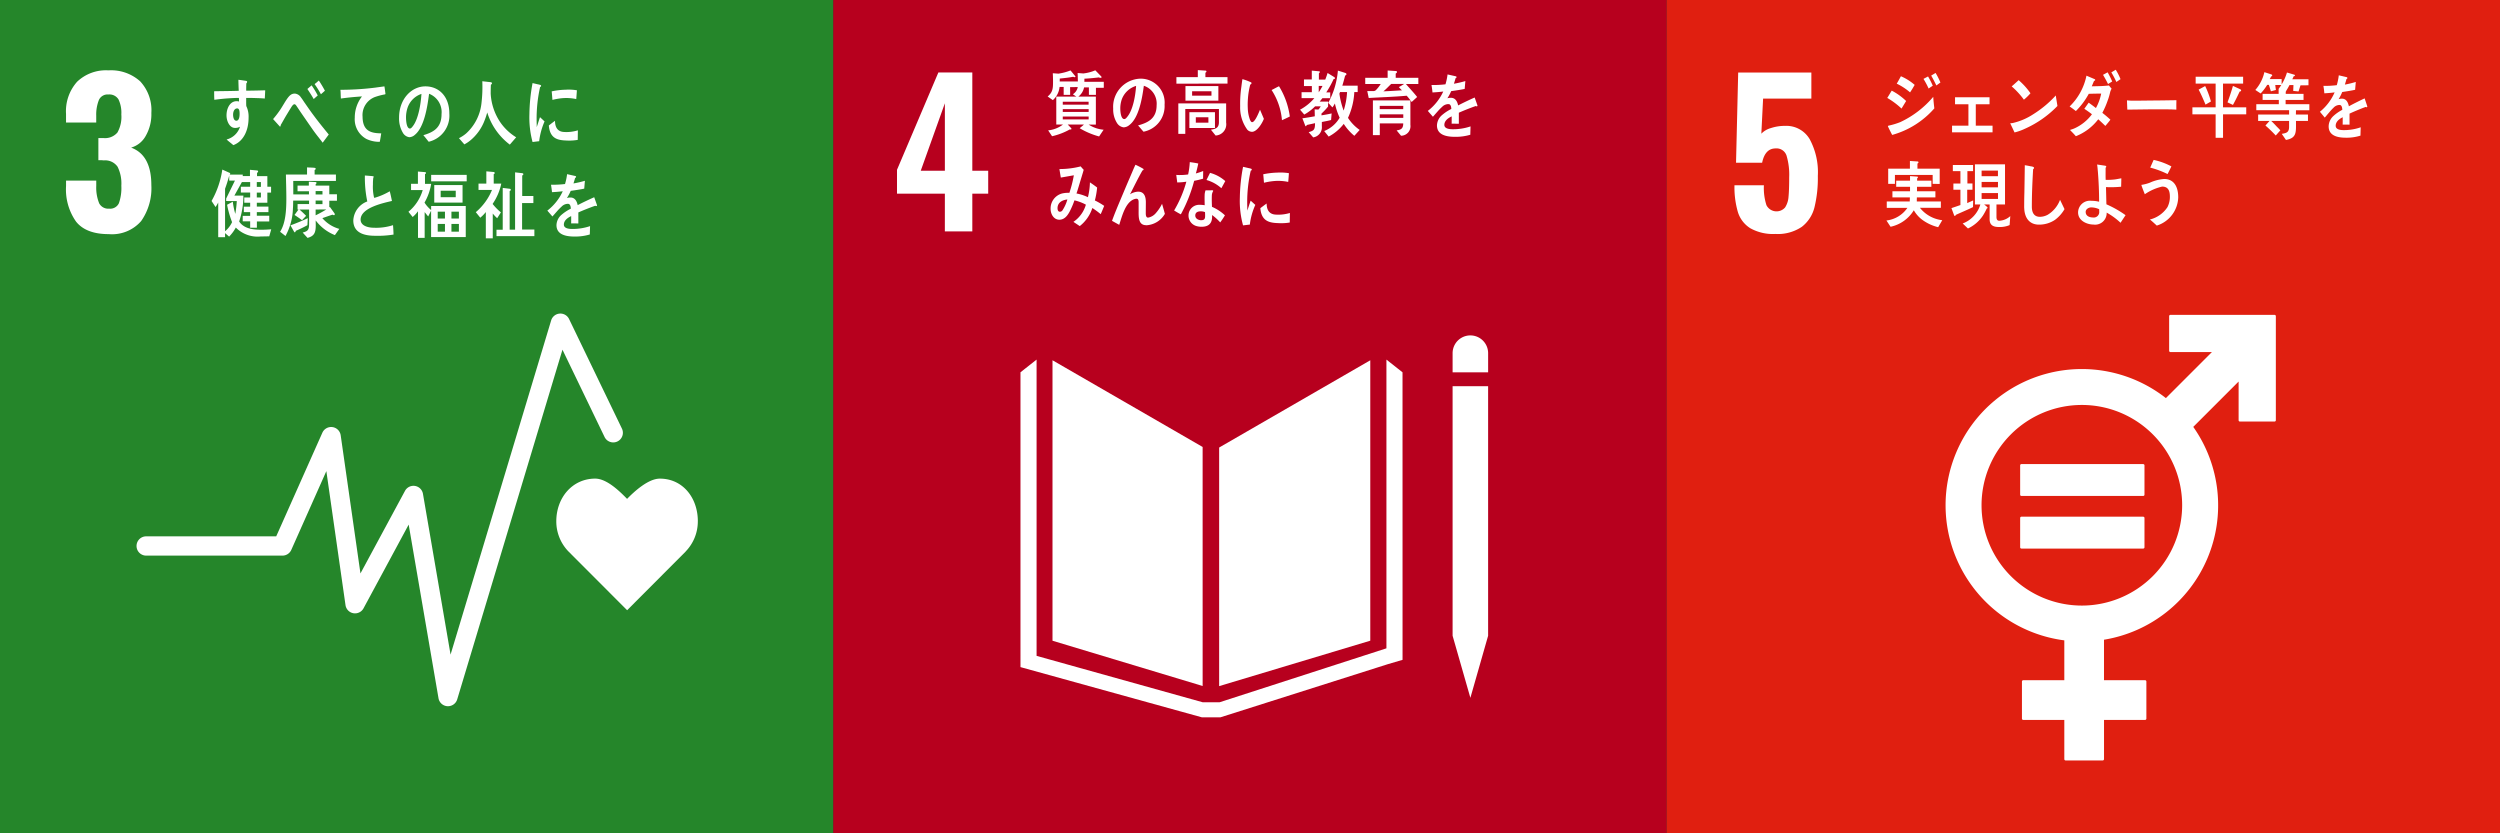
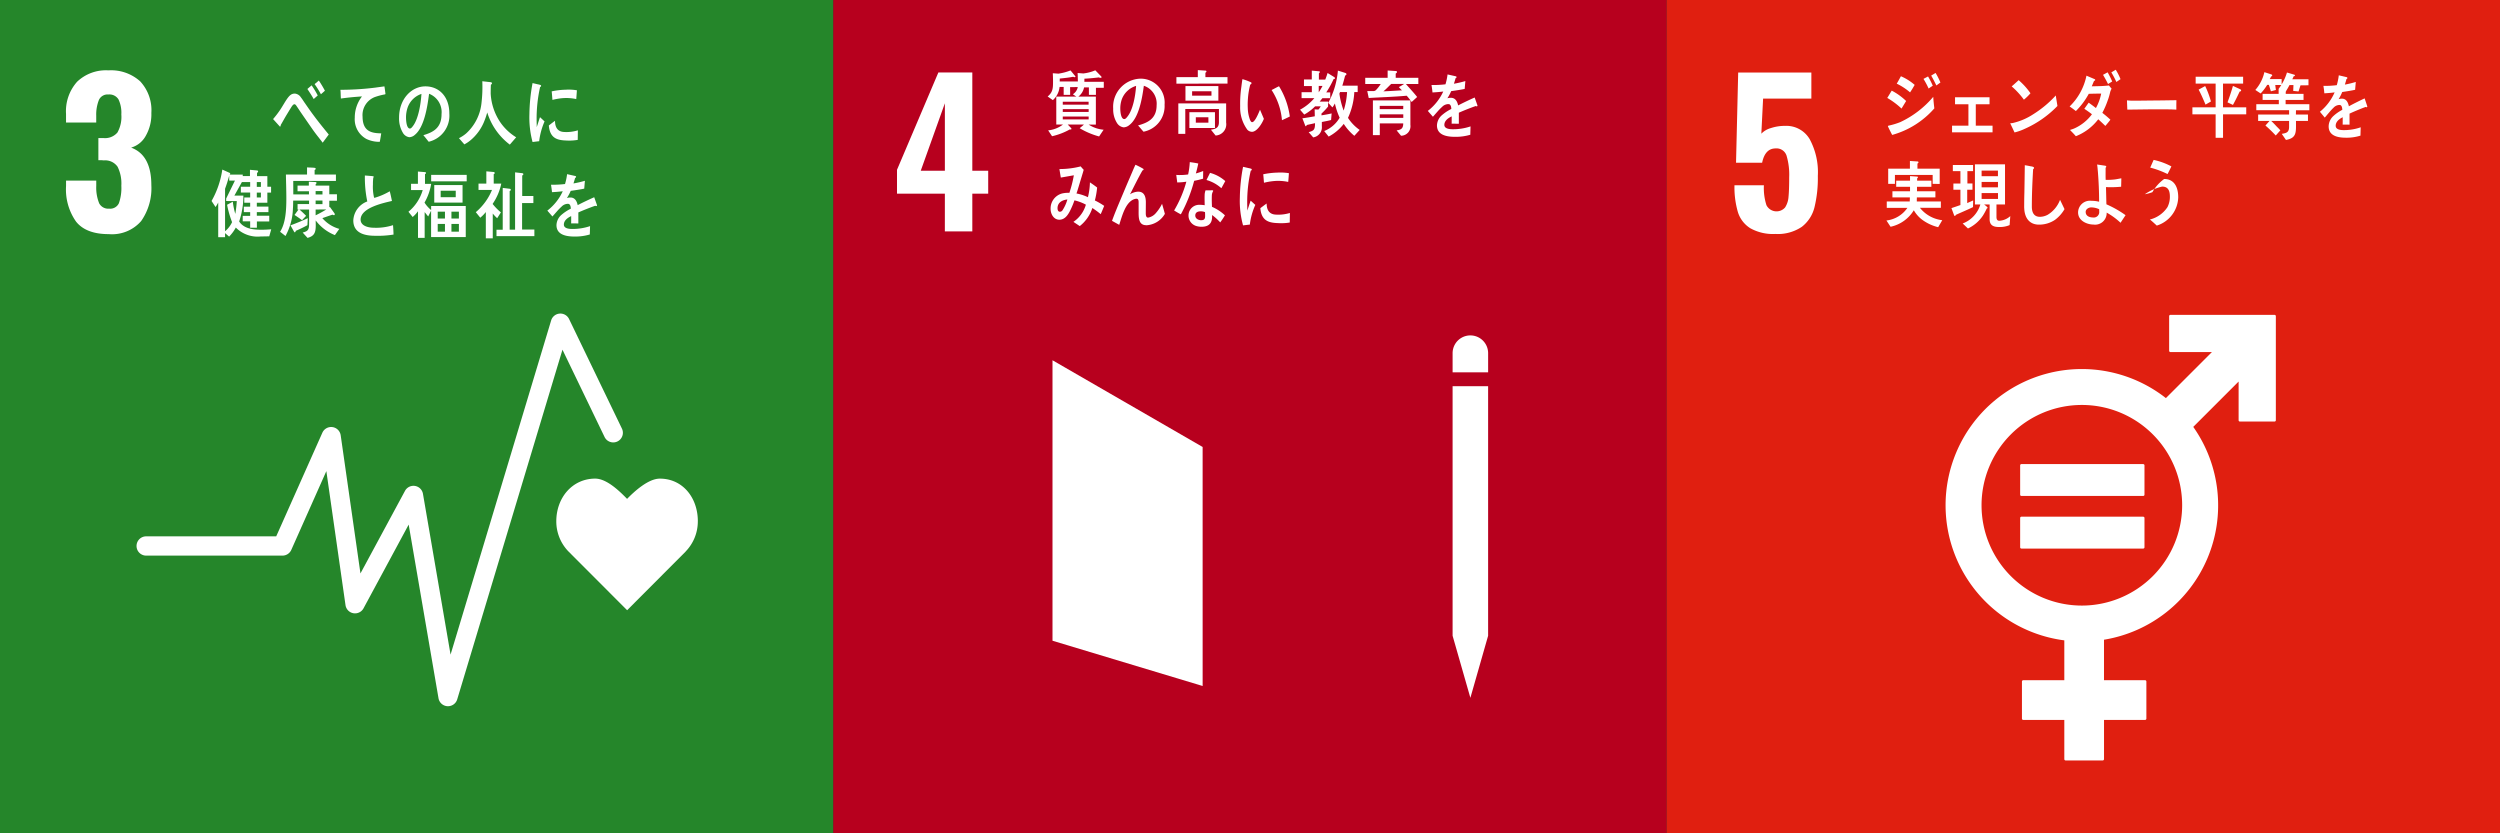
<svg xmlns="http://www.w3.org/2000/svg" id="グループ_2204" data-name="グループ 2204" width="375.5" height="125.167" viewBox="0 0 375.5 125.167">
  <rect x="0" y="0" width="375.5" height="125.167" fill="#333333" stroke="none" />
  <defs>
    <clipPath id="clip-path">
      <rect id="長方形_1881" data-name="長方形 1881" width="375.5" height="125.167" fill="none" />
    </clipPath>
  </defs>
  <rect id="長方形_1878" data-name="長方形 1878" width="125.167" height="125.167" fill="#25862a" />
  <g id="グループ_2203" data-name="グループ 2203">
    <g id="グループ_2202" data-name="グループ 2202" clip-path="url(#clip-path)">
      <path id="パス_2992" data-name="パス 2992" d="M14.524,36.586a8.367,8.367,0,0,1-1.5-5.333v-.825h4.537v.8A6.292,6.292,0,0,0,18,33.845a1.538,1.538,0,0,0,1.5.8,1.442,1.442,0,0,0,1.459-.81,6.861,6.861,0,0,0,.368-2.637,5.646,5.646,0,0,0-.56-2.843,2.264,2.264,0,0,0-2.063-.958,5.635,5.635,0,0,0-.825-.029v-3.33h.737a2.436,2.436,0,0,0,2.121-.825,4.774,4.774,0,0,0,.59-2.711,4.664,4.664,0,0,0-.427-2.268,1.6,1.6,0,0,0-1.517-.737,1.426,1.426,0,0,0-1.414.8,5.9,5.9,0,0,0-.413,2.357v1.06H13.021v-1.3a6.636,6.636,0,0,1,1.665-4.832,6.26,6.26,0,0,1,4.7-1.709,6.526,6.526,0,0,1,4.773,1.651,6.354,6.354,0,0,1,1.679,4.744,6.529,6.529,0,0,1-.855,3.462A3.656,3.656,0,0,1,22.8,25.477q3.034,1.12,3.035,5.628a8.57,8.57,0,0,1-1.532,5.406,5.789,5.789,0,0,1-4.862,1.96q-3.418,0-4.92-1.886" transform="translate(-3.103 -3.305)" fill="#fff" />
      <path id="パス_2993" data-name="パス 2993" d="M130.961,100.79c0-3.538-2.271-6.406-5.709-6.406-1.719,0-3.793,1.883-4.92,3.041-1.126-1.16-3.063-3.044-4.783-3.044-3.438,0-5.848,2.869-5.848,6.408a6.484,6.484,0,0,0,1.824,4.531l8.814,8.83,8.8-8.821-.006-.006a6.485,6.485,0,0,0,1.825-4.533" transform="translate(-26.145 -22.494)" fill="#fff" />
      <path id="パス_2994" data-name="パス 2994" d="M73.707,120.809c-.03,0-.059,0-.09,0a1.445,1.445,0,0,1-1.337-1.2L67.8,93.532l-6.782,12.574a1.448,1.448,0,0,1-2.707-.481L55.435,85.5,50.168,97.332a1.449,1.449,0,0,1-1.323.858H28.372a1.447,1.447,0,1,1,0-2.894H47.905l6.929-15.562a1.447,1.447,0,0,1,2.755.383l2.968,20.75,6.689-12.4a1.447,1.447,0,0,1,2.7.442l4.146,24.15L89.2,62.864a1.448,1.448,0,0,1,2.69-.212l7.951,16.483a1.448,1.448,0,0,1-2.608,1.258L90.9,67.262,75.091,119.779a1.445,1.445,0,0,1-1.385,1.03" transform="translate(-6.417 -14.737)" fill="#fff" />
      <path id="パス_2995" data-name="パス 2995" d="M105.864,25.116c-.328.033-.656.079-.993.12a14.181,14.181,0,0,1-.473-4.165,26.856,26.856,0,0,1,.473-4.688l.793.187a2.435,2.435,0,0,1,.391.1.137.137,0,0,1,.1.143.148.148,0,0,1-.146.142,21.736,21.736,0,0,0-.529,4.866c0,.4.019.784.019,1.183.164-.5.319-1.006.491-1.5.229.21.459.43.684.641a10.484,10.484,0,0,0-.81,2.974m5.795-.206a7.413,7.413,0,0,1-1.667.1c-1.3-.042-2.517-.256-2.676-2.264.308-.232.614-.478.929-.7,0,1.139.53,1.653,1.379,1.681a5.8,5.8,0,0,0,2.054-.25c-.008.478-.014.952-.021,1.439m-.229-6.134a7.1,7.1,0,0,0-2.112-.131,9.51,9.51,0,0,0-1.459.257c-.039-.395-.065-.885-.113-1.281a10.991,10.991,0,0,1,2.068-.25,7.506,7.506,0,0,1,1.721.087c-.034.436-.058.882-.1,1.318" transform="translate(-24.881 -3.905)" fill="#fff" />
-       <path id="パス_2996" data-name="パス 2996" d="M49.837,18.548c-.381-.031-.763-.053-1.136-.062-.558-.017-1.113-.04-1.663-.023.008.415-.011.8.017,1.214a3.66,3.66,0,0,1,.346,1.765c0,1.864-.746,3.53-2.29,4.108-.333-.29-.687-.546-1.013-.848a2.859,2.859,0,0,0,2.016-1.921,1.4,1.4,0,0,1-.77.181c-.791,0-1.257-1.018-1.257-1.879,0-1.072.53-2.133,1.507-2.133a1.519,1.519,0,0,1,.372.045c0-.177-.008-.36-.018-.538-.634,0-1.265.044-1.888.085-.606.052-1.2.114-1.8.2-.036-.426-.02-.86-.036-1.286,1.235-.024,2.463-.024,3.7-.07-.027-.548-.043-1.09-.054-1.65.27.023.558.069.829.112a2.739,2.739,0,0,1,.344.055c.064.012.139.033.139.136a.31.31,0,0,1-.12.232c-.011.36-.019.742-.019,1.1.949-.008,1.906-.027,2.856-.058Zm-4.148,1.486c-.428,0-.615.491-.615.949,0,.369.111.9.493.9.409,0,.485-.625.485-1,0-.3,0-.849-.363-.849" transform="translate(-10.064 -3.75)" fill="#fff" />
      <path id="パス_2997" data-name="パス 2997" d="M61.3,25.219c-.471-.631-1.022-1.289-1.512-1.992-.58-.832-1.179-1.7-1.743-2.519-.193-.28-.387-.585-.58-.864-.1-.141-.229-.4-.405-.4-.251,0-.488.481-.628.689-.184.295-.37.61-.544.891-.314.516-.59,1.043-.895,1.545v.059c0,.094-.038.174-.119.174l-1.024-1.131a14.5,14.5,0,0,0,1.088-1.427c.351-.528.664-1.114,1.033-1.642.352-.478.626-.76,1.151-.76a1.214,1.214,0,0,1,.916.583c.2.247.4.576.579.833.436.62.868,1.255,1.31,1.84.682.925,1.568,2.026,2.286,2.891Zm-1.35-6.555c-.294-.525-.622-1.019-.948-1.514l.634-.546a13.272,13.272,0,0,1,.922,1.519Zm1.085-.72a14.232,14.232,0,0,0-.948-1.526l.636-.532a16.719,16.719,0,0,1,.914,1.529Z" transform="translate(-12.833 -3.786)" fill="#fff" />
      <path id="パス_2998" data-name="パス 2998" d="M73.686,18.259a10.02,10.02,0,0,0-1.356.365,2.9,2.9,0,0,0-1.874,2.987c.018,2.242,1.408,2.452,2.8,2.477-.063.421-.128.852-.219,1.272l-.187,0a4.438,4.438,0,0,1-1.81-.425,3.354,3.354,0,0,1-1.756-3.2,5.143,5.143,0,0,1,1.085-3.193c-1.021.064-2.164.173-3.167.317-.047-.553-.022-.882-.075-1.312a42.463,42.463,0,0,0,5.259-.329c.411-.061,1.11-.152,1.348-.186.044.166.143,1.024.158,1.11s-.1.1-.2.119" transform="translate(-15.997 -4.059)" fill="#fff" />
      <path id="パス_2999" data-name="パス 2999" d="M83.149,25.352c-.276-.328-.528-.673-.808-.988,1.421-.425,2.734-1.041,2.734-3.17A2.95,2.95,0,0,0,83.2,18.143c-.243,1.938-.72,5.024-2.131,6.166a1.309,1.309,0,0,1-.835.359,1.325,1.325,0,0,1-.96-.652,4.2,4.2,0,0,1-.577-2.3c0-2.745,1.822-4.685,3.962-4.685,1.979,0,3.586,1.468,3.586,4.08a4.035,4.035,0,0,1-3.093,4.239m-3.16-5.168a4.594,4.594,0,0,0-.253,1.534c0,.459.081,1.65.584,1.65.179,0,.332-.215.443-.359.841-1.077,1.2-3.376,1.291-4.843a3.316,3.316,0,0,0-2.065,2.018" transform="translate(-18.755 -4.059)" fill="#fff" />
      <path id="パス_3000" data-name="パス 3000" d="M98.146,25.541a9.623,9.623,0,0,1-3.392-4.832,11.741,11.741,0,0,1-.5,1.454,7.175,7.175,0,0,1-1.993,2.708,5.312,5.312,0,0,1-.946.635l-.809-.934a5.247,5.247,0,0,0,1.092-.721,7.176,7.176,0,0,0,2.27-4.367,20.7,20.7,0,0,0,.145-3.463l1.278.145a.179.179,0,0,1,.174.165.219.219,0,0,1-.164.2c-.018.452-.028.9-.028,1.353a8.515,8.515,0,0,0,1.433,4.289A7.94,7.94,0,0,0,99.1,24.441Z" transform="translate(-21.571 -3.819)" fill="#fff" />
      <path id="パス_3001" data-name="パス 3001" d="M50.386,43.465c-.42.011-.841.021-1.261.021a4.6,4.6,0,0,1-3.762-1.337,5.88,5.88,0,0,1-1.008,1.36l-.607-.527V43.6H42.72V38.388a6.093,6.093,0,0,1-.4.679l-.6-.911a13.428,13.428,0,0,0,1.614-4.716l1.113.5a.129.129,0,0,1,.074.11.174.174,0,0,1-.1.143h1.985v.89L45.15,37.345H46.5a12.166,12.166,0,0,1-.634,3.894c.746,1.139,2.24,1.238,3.37,1.238.485,0,.961-.031,1.447-.066Zm-6.471-5.3v-.373l1.319-2.7h-.861v-.757c-.177.669-.384,1.338-.625,1.986V42.7A3.84,3.84,0,0,0,44.8,41.336a14.764,14.764,0,0,1-.747-2.611c.289-.152.57-.306.858-.459a10.992,10.992,0,0,0,.375,1.831,17.017,17.017,0,0,0,.223-1.929ZM50.1,36.894v1.525H48.518V39h1.745v.834H48.518v.537h1.868v.868H48.528v.941H47.519v-.965H46.4v-.823h1.12v-.558h-.952v-.823h.952v-.593h-.887v-.79h.887v-.735h-1.4v-.876h1.4v-.7H46.2v-.9h1.287v-.943l1.074.1a.152.152,0,0,1,.15.165c0,.087-.1.152-.16.2v.482H50.1v1.6h.56v.876Zm-.97-1.58h-.616v.723h.616Zm0,1.58h-.616v.735h.616Z" transform="translate(-9.944 -7.97)" fill="#fff" />
      <path id="パス_3002" data-name="パス 3002" d="M63.464,43.181a6.717,6.717,0,0,1-2.884-2.205c0,.26.008.51.008.769,0,1.165-.3,1.595-1.233,1.854l-.729-.8c.711-.2.964-.339.964-1.277V39.337H58.142c.346.308.682.612,1,.951l-.615.644c-.373-.27-.746-.532-1.129-.778l.6-.817h-.141v-.823h1.726v-.521H57.2c-.008.4-.008.791-.039,1.186a9.145,9.145,0,0,1-1.117,4.137c-.273-.213-.534-.429-.813-.632.858-1.323.941-3.392.941-5.008,0-1.2-.045-2.395-.064-3.594H59.28V33.01c.356.023.805.023,1.149.067.065.012.15.034.15.137a.218.218,0,0,1-.16.19v.679h3.2v.962H57.21c0,.677.007,1.344.007,2.021H59.57v-.474H57.853v-.849h1.7v-.586l.98.055c.075,0,.167.014.167.139a.207.207,0,0,1-.128.178v.214h2.051v1.3h1.15v.97h-1.15v1l.085-.069.693.961a.276.276,0,0,1,.046.149.127.127,0,0,1-.122.134.443.443,0,0,1-.206-.08c-.513.159-1.027.351-1.539.523a5.19,5.19,0,0,0,2.547,1.614Zm-4.127-1.491a18,18,0,0,1-1.744.846c-.021.081-.066.226-.149.226-.047,0-.086-.045-.113-.091l-.541-.958a28.119,28.119,0,0,0,2.6-1.077Zm2.26-5.122H60.57v.509H61.6Zm0,1.414H60.57v.542H61.6ZM60.57,39.337v.871a17.174,17.174,0,0,0,1.6-.88Z" transform="translate(-13.163 -7.867)" fill="#fff" />
      <path id="パス_3003" data-name="パス 3003" d="M73.016,43.661c-1.289,0-3.346-.208-3.346-2.313a3.207,3.207,0,0,1,2.1-2.844,17.53,17.53,0,0,1-.361-3.9l.821.067c.133.012.268.023.405.043.045.012.1.033.1.1a.232.232,0,0,1-.062.122,7.4,7.4,0,0,0-.054,1.013,6.924,6.924,0,0,0,.17,1.973.115.115,0,0,0,.081.034,9.8,9.8,0,0,0,2.273-.982c.135.475.225.97.333,1.455-1.127.276-4.707.982-4.707,2.8,0,1.026,1.334,1.222,1.957,1.222a8.225,8.225,0,0,0,2.91-.387c.039.465.066.939.076,1.414a14.914,14.914,0,0,1-2.7.186" transform="translate(-16.604 -8.246)" fill="#fff" />
      <path id="パス_3004" data-name="パス 3004" d="M83.944,43.672V39.707l-.435.864c-.189-.211-.353-.433-.532-.654v3.876h-1v-4a4.884,4.884,0,0,1-.8.863l-.635-.787a6.611,6.611,0,0,0,2.141-3.255H80.934v-.941h1.031V33.828l1.063.087c.056,0,.15.034.15.123a.212.212,0,0,1-.15.177v1.462h.928a8.24,8.24,0,0,1-1,2.814,4.6,4.6,0,0,0,.994,1.118V39h5.2v4.672Zm.01-9.346h5.339V35.3H83.954Zm.465,1.529H88.67v2.636H84.419Zm1.609,4H84.939v1.031h1.088Zm0,1.837H84.939v1.163h1.088Zm1.618-4.982H85.383v.973h2.262Zm.475,3.145H87v1.031h1.119Zm0,1.837H87v1.163h1.119Z" transform="translate(-19.194 -8.062)" fill="#fff" />
      <path id="パス_3005" data-name="パス 3005" d="M96.366,38.656V38.7a8.276,8.276,0,0,0,1.23,1.251l-.559.877a7.02,7.02,0,0,1-.662-.7v3.721H95.333V39.9a5.4,5.4,0,0,1-.834.852l-.673-.832a8.694,8.694,0,0,0,2.435-3.342H94.235v-.951H95.41v-1.84l1.127.1a.164.164,0,0,1,.133.153c0,.089-.085.144-.151.167v1.419h1.135a8.321,8.321,0,0,1-1.286,3.031m.567,4.862v-.964h.936V36.275l1.07.133a.155.155,0,0,1,.142.155c0,.1-.1.155-.17.189v5.8h.815V33.939l1.071.122c.075.012.171.053.171.155s-.105.156-.171.2v3.076h1.676v1.063h-1.695v3.977h1.846v.985Z" transform="translate(-22.362 -8.052)" fill="#fff" />
      <path id="パス_3006" data-name="パス 3006" d="M115.271,39.139a.248.248,0,0,1-.136-.053c-.663.223-1.941.73-2.547,1.007v1.654l-1.083-.011c.009-.149.009-.311.009-.492v-.6c-.737.342-1.1.782-1.1,1.276,0,.43.423.655,1.259.655a8.144,8.144,0,0,0,2.675-.429l-.037,1.256a7.642,7.642,0,0,1-2.307.311c-1.8,0-2.7-.567-2.7-1.718a2.131,2.131,0,0,1,.754-1.545,6.606,6.606,0,0,1,1.4-.922c-.016-.484-.165-.73-.431-.73a1.327,1.327,0,0,0-.945.409,8.409,8.409,0,0,0-.709.727c-.34.378-.551.635-.68.765-.165-.195-.42-.484-.763-.88a7.741,7.741,0,0,0,2.318-2.91c-.487.064-1.031.109-1.618.14-.036-.407-.093-.784-.148-1.116a15.87,15.87,0,0,0,2.105-.108,8.962,8.962,0,0,0,.312-1.484l1.24.281a.127.127,0,0,1,.11.128c0,.064-.043.118-.146.161-.046.184-.129.463-.247.826a14.566,14.566,0,0,0,1.717-.4l-.1,1.18c-.5.108-1.186.216-2.029.334a6.711,6.711,0,0,1-.571,1.072,1.852,1.852,0,0,1,.523-.074c.562,0,.93.376,1.094,1.148.734-.386,1.573-.784,2.481-1.191l.423,1.2c0,.086-.036.129-.11.129" transform="translate(-25.721 -8.184)" fill="#fff" />
      <rect id="長方形_1879" data-name="長方形 1879" width="125.167" height="125.167" transform="translate(125.166)" fill="#b7001e" />
      <path id="パス_3007" data-name="パス 3007" d="M184.077,32.5h-7.189V28.909L183.1,14.294h5.1V29.056h2.386V32.5H188.2V38.16h-4.125Zm0-3.447V18.92l-3.624,10.136Z" transform="translate(-42.158 -3.407)" fill="#fff" />
      <path id="パス_3008" data-name="パス 3008" d="M230.1,84.066,207.55,71.044v42.125l22.552,6.8Z" transform="translate(-49.465 -16.932)" fill="#fff" />
-       <path id="パス_3009" data-name="パス 3009" d="M240.414,84.152v35.836l22.7-6.824V71.046Z" transform="translate(-57.298 -16.932)" fill="#fff" />
      <path id="パス_3010" data-name="パス 3010" d="M287.114,113.642h-.663l2.67,9.325,2.664-9.325h0V76.163H286.45v37.479Z" transform="translate(-68.27 -18.152)" fill="#fff" />
-       <path id="パス_3011" data-name="パス 3011" d="M258.618,72.821l-2.418-1.91v43.368l-25.057,8.1H228.6l-24.946-6.969v-44.5l-2.419,1.91V117.1l27.251,7.544h2.774l25.142-7.982,2.22-.653Z" transform="translate(-47.959 -16.9)" fill="#fff" />
      <path id="パス_3012" data-name="パス 3012" d="M291.787,68.809a2.668,2.668,0,1,0-5.336,0v2.876h5.336Z" transform="translate(-68.27 -15.763)" fill="#fff" />
      <path id="パス_3013" data-name="パス 3013" d="M209.967,16.392l.01,1.159H209V16.36h-.615a3.032,3.032,0,0,1-1.011,1.985l-.781-.548c.792-.643.809-1.254.809-2.3,0-.4-.017-.8-.034-1.193l.842.064a8.253,8.253,0,0,0,1.821-.485l.743.9c0,.086-.092.117-.149.117a.386.386,0,0,1-.183-.064c-.671.128-1.35.2-2.03.268,0,.15,0,.29-.008.44h3.279v.837Zm3.878.1v1.063h-1.056V16.434h-.725a2.292,2.292,0,0,1-.866,1.385h2.638v4.2H212.75A4.95,4.95,0,0,0,215,22.79l-.679,1.011a11.716,11.716,0,0,1-2.913-1.235c.2-.195.433-.345.627-.551h-2.419c.081.1.56.551.56.635a.117.117,0,0,1-.127.107.39.39,0,0,1-.11-.022,9.981,9.981,0,0,1-2.683,1.032l-.587-.88a4.412,4.412,0,0,0,2.221-.872h-1v-4.2h3.02c-.184-.106-.357-.234-.532-.353a1.635,1.635,0,0,0,.755-1.6c0-.526-.012-1.063-.038-1.59l.847.066a6.355,6.355,0,0,0,1.809-.473l.846.871c.036.041.1.1.1.16,0,.087-.12.1-.165.1a.476.476,0,0,1-.24-.066c-.726.088-1.452.162-2.178.193,0,.161,0,.313-.008.473h2.92v.891Zm-1.1,2.093h-3.88v.439h3.88Zm.008,1.117h-3.888v.42h3.888Zm0,1.105h-3.888v.43h3.888Z" transform="translate(-49.237 -3.305)" fill="#fff" />
      <path id="パス_3014" data-name="パス 3014" d="M224.076,23.483c-.286-.311-.541-.644-.824-.944,1.45-.407,2.791-1,2.791-3.038a2.82,2.82,0,0,0-1.919-2.92c-.25,1.858-.737,4.811-2.178,5.9a1.389,1.389,0,0,1-.855.344,1.37,1.37,0,0,1-.983-.622,3.832,3.832,0,0,1-.589-2.2,4.226,4.226,0,0,1,4.053-4.489,3.594,3.594,0,0,1,3.666,3.908,3.907,3.907,0,0,1-3.162,4.058m-3.233-4.949a4.188,4.188,0,0,0-.257,1.472c0,.44.082,1.578.6,1.578.185,0,.34-.2.451-.344.864-1.031,1.232-3.231,1.322-4.639a3.315,3.315,0,0,0-2.113,1.932" transform="translate(-52.318 -3.698)" fill="#fff" />
      <path id="パス_3015" data-name="パス 3015" d="M231.985,15.857v-.979H235.2V13.826l1.151.076a.132.132,0,0,1,.147.129c0,.085-.093.16-.157.183v.663h3.319v.979Zm5.888,7.795-.7-.871c.643-.128,1.2-.214,1.2-1.147V19.666h-5.054V23.4h-1.046V18.83h7.183v2.878a1.688,1.688,0,0,1-1.581,1.944m-4.53-7.432h4.943v2.2h-4.943Zm.589,3.93h3.842v2.373h-3.842ZM237.251,17h-2.907v.668h2.907Zm-.462,3.91H234.9v.805h1.892Z" transform="translate(-55.289 -3.295)" fill="#fff" />
      <path id="パス_3016" data-name="パス 3016" d="M246.351,23.517a.979.979,0,0,1-.716-.312,5.614,5.614,0,0,1-1.078-3.538,17.487,17.487,0,0,1,.185-2.948c.046-.376.091-.742.152-1.11a7.507,7.507,0,0,1,1.3.481.134.134,0,0,1,.067.117.232.232,0,0,1-.187.209,11.3,11.3,0,0,0-.354,2.168,11.013,11.013,0,0,0-.019,1.366,5.4,5.4,0,0,0,.224,1.433c.062.2.2.692.431.686.441-.012.992-1.434,1.182-1.87l.579,1.37c-.274.717-1.04,1.929-1.768,1.948m4.485-1.742a9.775,9.775,0,0,0-1.557-4.534c.382-.181.734-.395,1.115-.567a11.573,11.573,0,0,1,1.622,4.543c-.389.2-.781.383-1.18.558" transform="translate(-58.284 -3.72)" fill="#fff" />
      <path id="パス_3017" data-name="パス 3017" d="M261.415,15.183A14.582,14.582,0,0,1,260.3,17.2h.6v.869h-1.177c-.137.171-.265.344-.412.515h1.267v.74a9.719,9.719,0,0,1-.992,1.053v.268c.5-.085,1.019-.171,1.525-.29l-.082.989c-.459.129-.928.2-1.388.3v.634a1.532,1.532,0,0,1-1.3,1.677l-.679-.785c.791-.226.954-.376.954-1.353-.414.1-.836.183-1.249.28-.008.064-.065.181-.129.181s-.083-.041-.1-.1l-.423-1.093c.623-.076,1.248-.186,1.865-.3,0-.342-.018-.7-.018-1.043l.562.034a2.62,2.62,0,0,0,.348-.484h-.846a7.168,7.168,0,0,1-1.627,1.235l-.633-.73a7.5,7.5,0,0,0,2.15-1.739h-1.921v-.893h1.544v-.922h-1.184v-.986h1.176V13.926l1.092.1a.1.1,0,0,1,.11.106.246.246,0,0,1-.137.195v.944h1.327l-.629.621a13.586,13.586,0,0,0,.606-1.61l1,.613a.2.2,0,0,1,.107.173c0,.117-.128.128-.192.117m-2.242,1.041v.955a10.07,10.07,0,0,0,.57-.955Zm5.347,7.493a7.8,7.8,0,0,1-1.59-1.793,6.971,6.971,0,0,1-2.267,1.91L259.991,23a4.691,4.691,0,0,0,2.324-2,10.642,10.642,0,0,1-.715-2.138,4.719,4.719,0,0,1-.369.59l-.634-.686a12.187,12.187,0,0,0,1.453-4.843l1.165.366a.2.2,0,0,1,.121.18c0,.1-.137.185-.2.207-.127.5-.266,1.018-.421,1.513h2.307v.957h-.506a10.438,10.438,0,0,1-.948,3.875,6.5,6.5,0,0,0,1.756,1.815Zm-2.148-6.569-.094.237a11.949,11.949,0,0,0,.637,2.542,11,11,0,0,0,.513-2.779Z" transform="translate(-61.099 -3.319)" fill="#fff" />
      <path id="パス_3018" data-name="パス 3018" d="M275.331,15.926c.561.656,1.156,1.269,1.689,1.953l-.826.755a8.432,8.432,0,0,0-.746-.945c-1.892.173-3.793.225-5.7.343l-.22-1.04h.947a.53.53,0,0,0,.357-.15,5.413,5.413,0,0,0,.718-.915h-2.326V15h3.364V13.9l1.293.085c.065,0,.111.076.111.152,0,.1-.128.184-.191.215V15H277.2v.924ZM274.6,23.7l-.663-.8c.616-.107.994-.225.994-1.052h-3.52v1.762h-1.037v-5.22h5.632v3.673A1.428,1.428,0,0,1,274.6,23.7m-3.2-4.49V19.7h3.528l.011-.484Zm3.539,1.278h-3.539v.526h3.539Zm-1.821-4.564c-.387.366-.753.774-1.166,1.107.929-.031,1.865-.1,2.792-.15-.165-.15-.321-.321-.476-.484.266-.149.532-.3.79-.473Z" transform="translate(-64.165 -3.312)" fill="#fff" />
      <path id="パス_3019" data-name="パス 3019" d="M288.9,19.474a.242.242,0,0,1-.135-.053c-.665.223-1.941.73-2.546,1.007v1.654l-1.085-.011c.009-.149.009-.311.009-.492v-.6c-.735.342-1.1.782-1.1,1.276,0,.43.423.655,1.259.655a8.142,8.142,0,0,0,2.674-.429l-.036,1.256a7.639,7.639,0,0,1-2.307.311c-1.8,0-2.7-.567-2.7-1.718a2.132,2.132,0,0,1,.755-1.545,6.627,6.627,0,0,1,1.4-.922c-.017-.484-.165-.73-.431-.73a1.326,1.326,0,0,0-.945.409,8.188,8.188,0,0,0-.709.727c-.34.378-.551.635-.679.765-.166-.195-.423-.484-.765-.88a7.741,7.741,0,0,0,2.318-2.91c-.487.064-1.031.109-1.617.14-.037-.407-.092-.784-.149-1.116a15.851,15.851,0,0,0,2.1-.108,8.79,8.79,0,0,0,.312-1.484l1.24.281a.129.129,0,0,1,.111.128c0,.064-.045.118-.148.161-.046.184-.128.463-.246.826a14.5,14.5,0,0,0,1.717-.4l-.1,1.18c-.5.108-1.185.216-2.029.334a6.771,6.771,0,0,1-.571,1.072,1.854,1.854,0,0,1,.523-.074c.561,0,.929.376,1.093,1.148.735-.386,1.573-.784,2.482-1.191l.423,1.2c0,.086-.036.129-.111.129" transform="translate(-67.101 -3.497)" fill="#fff" />
      <path id="パス_3020" data-name="パス 3020" d="M214.7,39.983a13.759,13.759,0,0,0-1.25-.924,5.7,5.7,0,0,1-1.892,2.718l-.955-.635a4.656,4.656,0,0,0,1.873-2.584,6.771,6.771,0,0,0-1.717-.647,11.568,11.568,0,0,1-.443,1.116c-.4.89-.891,1.793-1.828,1.793-.771,0-1.312-.746-1.312-1.673a2.328,2.328,0,0,1,1.7-2.262,3.91,3.91,0,0,1,1.12-.1,17.615,17.615,0,0,0,.672-2.639l-1.958.344-.212-1.281h.1a12.64,12.64,0,0,0,3.1-.4c.139.181.295.348.452.516-.194.678-.405,1.346-.608,2.025-.157.515-.3,1.028-.478,1.529a6.717,6.717,0,0,1,1.719.559,10.138,10.138,0,0,0,.3-2.231c.367.254.733.5,1.084.779a12.192,12.192,0,0,1-.34,1.94,11.087,11.087,0,0,1,1.4.813c-.165.411-.34.836-.522,1.247m-6.486-.891c0,.28.1.525.347.525a.463.463,0,0,0,.387-.2,5.815,5.815,0,0,0,.743-1.64c-.642.059-1.478.379-1.478,1.315" transform="translate(-49.377 -7.818)" fill="#fff" />
      <path id="パス_3021" data-name="パス 3021" d="M224.414,41.564c-1.222,0-1.13-1.3-1.13-2.318v-1c0-.3.008-.658-.332-.658a.954.954,0,0,0-.247.043c-1.379.4-1.9,2.536-2.336,3.88-.366-.2-.724-.4-1.082-.6.376-1.046.8-2.06,1.232-3.087.484-1.143.962-2.3,1.459-3.44.276-.634.532-1.279.827-1.9a11.144,11.144,0,0,1,1.159.6.111.111,0,0,1,.062.105.147.147,0,0,1-.154.136c-.616,1.068-1.167,2.2-1.728,3.3-.055.107-.109.2-.166.3a2.617,2.617,0,0,1,1.222-.4c.89,0,1.169.686,1.169,1.607,0,.55-.011,1.088-.011,1.639,0,.276.037.657.349.657a1.976,1.976,0,0,0,1.159-.678,6.307,6.307,0,0,0,.936-1.4c.147.509.292,1.005.424,1.513a3.425,3.425,0,0,1-2.811,1.714" transform="translate(-52.262 -7.74)" fill="#fff" />
      <path id="パス_3022" data-name="パス 3022" d="M235.884,34.457c-.45.128-.89.237-1.341.321a22.214,22.214,0,0,1-2,5.035c-.341-.171-.682-.375-1.011-.579a17.543,17.543,0,0,0,1.839-4.327,9.45,9.45,0,0,1-1.37.116c-.046-.373-.1-.749-.148-1.136a3.817,3.817,0,0,0,.506.022,8.407,8.407,0,0,0,1.279-.088,11.485,11.485,0,0,0,.248-1.855c.433.064.855.117,1.278.214-.11.494-.219,1-.367,1.492a9.466,9.466,0,0,0,1.1-.368c0,.379-.011.765-.011,1.152m2.568,6.566a7.808,7.808,0,0,0-1.219-1.105c.006.119,0,.237,0,.353-.041,1.108-.759,1.408-1.588,1.408a2.635,2.635,0,0,1-.87-.139,1.633,1.633,0,0,1-1.082-1.525,1.6,1.6,0,0,1,1.677-1.631,4.466,4.466,0,0,1,.753.062c-.009-.5-.027-1.008-.009-1.514a2.239,2.239,0,0,1,.138-.729h.828c.055,0,.322-.043.318.086a.058.058,0,0,1-.011.043,1.377,1.377,0,0,0-.19.654c-.021.568-.005,1.127.02,1.7a6.539,6.539,0,0,1,1.948,1.278c-.224.366-.458.73-.71,1.062m-2.287-1.545a1.546,1.546,0,0,0-.659-.117c-.349,0-.787.107-.8.611s.507.721.867.721c.339,0,.59-.076.607-.537.009-.225,0-.451-.011-.677m2.456-3.591a5.644,5.644,0,0,0-2.236-1.235l.533-1.072a5.648,5.648,0,0,1,2.29,1.235Z" transform="translate(-55.18 -7.619)" fill="#fff" />
      <path id="パス_3023" data-name="パス 3023" d="M245.991,41.574c-.335.033-.669.078-1.013.119a13.756,13.756,0,0,1-.482-4.138,26.156,26.156,0,0,1,.482-4.658l.807.186a2.6,2.6,0,0,1,.4.1.136.136,0,0,1,.1.142.151.151,0,0,1-.15.142A21.119,21.119,0,0,0,245.6,38.3c0,.4.02.781.02,1.177.166-.5.324-1,.5-1.5.234.21.466.429.7.638a10.167,10.167,0,0,0-.824,2.955M252,41.26a7.539,7.539,0,0,1-1.7.094c-1.327-.04-2.564-.253-2.725-2.248.312-.231.626-.475.947-.7,0,1.132.538,1.642,1.4,1.669a5.955,5.955,0,0,0,2.092-.248c-.008.476-.014.946-.021,1.43m-.232-6.093a7.31,7.31,0,0,0-2.151-.129,10.053,10.053,0,0,0-1.488.254c-.039-.393-.065-.879-.115-1.272a11.525,11.525,0,0,1,2.107-.25,8.009,8.009,0,0,1,1.753.086c-.034.435-.059.877-.106,1.311" transform="translate(-58.271 -7.84)" fill="#fff" />
      <rect id="長方形_1880" data-name="長方形 1880" width="125.167" height="125.167" transform="translate(250.333)" fill="#e01f10" />
      <path id="パス_3024" data-name="パス 3024" d="M344.389,37.674a4.388,4.388,0,0,1-1.856-2.46,13.431,13.431,0,0,1-.5-3.978h4.42a8.453,8.453,0,0,0,.383,2.991,1.7,1.7,0,0,0,2.8.339,3.379,3.379,0,0,0,.516-1.606q.1-1.017.1-2.932a9.987,9.987,0,0,0-.4-3.255A1.578,1.578,0,0,0,348.22,25.7q-1.591,0-2.033,2.151h-3.919l.324-13.554h10.991v3.919h-7.249l-.265,5.274a3.084,3.084,0,0,1,1.414-.839,6.679,6.679,0,0,1,2.151-.339,4.066,4.066,0,0,1,3.683,1.974,10.422,10.422,0,0,1,1.238,5.54,18.518,18.518,0,0,1-.5,4.7,5.321,5.321,0,0,1-1.9,2.946,6.44,6.44,0,0,1-3.992,1.075,6.965,6.965,0,0,1-3.772-.869" transform="translate(-81.516 -3.407)" fill="#fff" />
      <path id="パス_3025" data-name="パス 3025" d="M433.072,62.088H417.445a.2.2,0,0,0-.2.2V67.48a.2.2,0,0,0,.2.2h6.223l-6.91,6.911A20.461,20.461,0,1,0,401.5,110.98v5.984h-6.164a.2.2,0,0,0-.2.2v5.566a.2.2,0,0,0,.2.2H401.5v5.888a.2.2,0,0,0,.2.2h5.563a.2.2,0,0,0,.2-.2v-5.888h6.163a.2.2,0,0,0,.2-.2v-5.566a.2.2,0,0,0-.2-.2H407.46v-6.081a20.45,20.45,0,0,0,13.408-31.967l6.812-6.812v5.812a.2.2,0,0,0,.2.2h5.192a.2.2,0,0,0,.2-.2V62.287a.2.2,0,0,0-.2-.2m-28.934,43.667A15.066,15.066,0,1,1,419.2,90.689a15.082,15.082,0,0,1-15.067,15.066" transform="translate(-91.44 -14.797)" fill="#fff" />
      <path id="パス_3026" data-name="パス 3026" d="M416.845,91.519H398.571a.19.19,0,0,0-.2.178v4.424a.188.188,0,0,0,.2.181h18.274a.19.19,0,0,0,.2-.181V91.7a.192.192,0,0,0-.2-.178" transform="translate(-94.944 -21.812)" fill="#fff" />
      <path id="パス_3027" data-name="パス 3027" d="M416.845,101.89H398.571a.192.192,0,0,0-.2.184V106.5a.188.188,0,0,0,.2.178h18.274a.19.19,0,0,0,.2-.178v-4.424a.194.194,0,0,0-.2-.184" transform="translate(-94.944 -24.283)" fill="#fff" />
      <path id="パス_3028" data-name="パス 3028" d="M374.306,19.736a11.668,11.668,0,0,0-2.141-1.6c.231-.354.439-.729.671-1.093A9.39,9.39,0,0,1,375,18.6Zm-1.4,3.963c-.075-.126-.643-1.244-.643-1.312s.082-.08.128-.091a10.957,10.957,0,0,0,1.726-.523,14.521,14.521,0,0,0,4.954-3.8c.037.57.092,1.15.166,1.732a13.02,13.02,0,0,1-6.331,3.99m2.682-6.391a9.022,9.022,0,0,0-2-1.309c.222-.365.422-.74.626-1.116a7.944,7.944,0,0,1,2.068,1.3c-.222.388-.442.763-.691,1.127m2.784-.579a11.641,11.641,0,0,0-.771-1.449l.688-.366A13.1,13.1,0,0,1,379,16.3Zm1.168-.462c-.25-.492-.5-1.007-.782-1.481l.662-.4a10.338,10.338,0,0,1,.726,1.439Z" transform="translate(-88.698 -3.429)" fill="#fff" />
      <path id="パス_3029" data-name="パス 3029" d="M384.941,24.452V23.444H387.4v-3.21H385.39V19.18h5.183v1.053h-2.067v3.21h2.519v1.008Z" transform="translate(-91.743 -4.571)" fill="#fff" />
      <path id="パス_3030" data-name="パス 3030" d="M398.678,23.079a7.843,7.843,0,0,1-1.615.582c-.056-.129-.634-1.344-.634-1.344,0-.043.044-.043.074-.043a1.732,1.732,0,0,0,.4-.054,9.442,9.442,0,0,0,2.93-1.266,16.254,16.254,0,0,0,3.427-2.847c.075.528.167,1.053.248,1.58a15.671,15.671,0,0,1-4.824,3.392m-.212-4.336a11.748,11.748,0,0,0-1.836-2c.36-.3.7-.623,1.047-.933a10.393,10.393,0,0,1,1.775,1.965,7.664,7.664,0,0,1-.986.966" transform="translate(-94.481 -3.768)" fill="#fff" />
      <path id="パス_3031" data-name="パス 3031" d="M414.259,16.954c-.037.129-.066.267-.1.395a9.009,9.009,0,0,1-.311,1.011,13.017,13.017,0,0,1-.81,1.867c.413.323.826.666,1.213,1.032-.238.321-.5.634-.763.933-.347-.342-.705-.677-1.063-1a7.876,7.876,0,0,1-3.364,2.546c-.258-.3-.535-.59-.82-.87a.1.1,0,0,1-.026-.053c0-.044.036-.044.056-.055a3.315,3.315,0,0,0,.532-.181,6.671,6.671,0,0,0,2.673-2.138c-.366-.3-.762-.558-1.146-.826.228-.3.43-.613.659-.913.368.257.727.526,1.085.805a7.544,7.544,0,0,0,.791-2.169c-.625,0-1.24.009-1.865.033a11.039,11.039,0,0,1-1.938,2.587c-.3-.235-.616-.471-.938-.689a8.9,8.9,0,0,0,2.528-4.625l1.238.525a.118.118,0,0,1,.075.119c0,.1-.1.129-.167.129-.119.279-.229.558-.348.826.863-.022,1.718-.022,2.582-.129a5.92,5.92,0,0,0,.394.474c-.054.117-.118.247-.163.366m-.37-1.053c-.226-.473-.484-.932-.751-1.383l.689-.378a13.09,13.09,0,0,1,.688,1.376Zm1.251-.311a12.761,12.761,0,0,0-.755-1.439l.663-.4a8.82,8.82,0,0,1,.717,1.416Z" transform="translate(-97.267 -3.278)" fill="#fff" />
      <path id="パス_3032" data-name="パス 3032" d="M426.859,21.176c-.523-.033-.975-.043-1.4-.043-.487-.01-4.806,0-5.971.043-.018-.43-.038-.977-.049-1.3-.011-.161.064-.086.12-.081.155.021.451.031.533.037.559.015,1.995-.021,2.635-.021,1.333,0,2.648-.033,4.136-.053-.028.428,0,.986-.009,1.416" transform="translate(-99.966 -4.709)" fill="#fff" />
      <path id="パス_3033" data-name="パス 3033" d="M436.939,20.784v3.521h-1.112V20.784h-3.49V19.731h3.49V16.167h-3v-1.03h7.129v1.03h-3.022v3.564h3.49v1.053Zm-2.629-1.462c-.322-.762-.651-1.536-1.037-2.254l.982-.535a12.888,12.888,0,0,1,.865,2.318Zm5.127-1.965c-.32.679-.643,1.355-1.01,2.009l-.817-.385c.3-.805.578-1.632.817-2.471l1.1.506a.221.221,0,0,1,.129.183c0,.117-.149.159-.223.159" transform="translate(-103.039 -3.608)" fill="#fff" />
      <path id="パス_3034" data-name="パス 3034" d="M447.738,16.164l.1.743-.752.2-.3-.967h-.256a7.375,7.375,0,0,1-.982,1.288l-.8-.525a6.086,6.086,0,0,0,1.36-2.675l1.057.344a.166.166,0,0,1,.119.14c0,.1-.1.161-.174.171a2.131,2.131,0,0,1-.2.386H448.7v.891Zm3.115,3.791-.011.644h1.812v.957h-1.8c0,1.642.164,2.566-1.507,2.856l-.627-.914c.635-.119,1.1-.172,1.1-1.062v-.88h-2.683c.275.257.532.525.788.806.194.2.4.385.581.61l-.689.774a20.155,20.155,0,0,0-1.552-1.5l.614-.687h-1.708V20.6h4.651v-.655h-4.927v-.9h3.382V18.4h-2.435v-.913h2.407v-.73l1.113.152c.046.009.046-.046.046.009,0,.075-.037.214-.092.236v.334h2.674V18.4h-2.692v.644h3.565v.912Zm.678-3.746-.293.921-.8-.085.037-.871h-.6a9.114,9.114,0,0,1-.57.977l-1.066-.4a7.724,7.724,0,0,0,1.26-2.469l1.084.322c.045.011.112.054.112.118,0,.1-.12.119-.184.119-.065.161-.139.311-.213.461h2.434v.9Z" transform="translate(-105.998 -3.392)" fill="#fff" />
      <path id="パス_3035" data-name="パス 3035" d="M464.491,19.653a.228.228,0,0,1-.131-.052c-.633.223-1.852.73-2.43,1.008v1.653l-1.036-.011c.01-.15.01-.312.01-.5v-.6c-.7.347-1.053.784-1.053,1.279,0,.429.4.654,1.2.654a7.488,7.488,0,0,0,2.555-.426l-.035,1.254a6.9,6.9,0,0,1-2.2.311c-1.718,0-2.578-.57-2.578-1.717a2.16,2.16,0,0,1,.72-1.547,6.256,6.256,0,0,1,1.331-.924c-.017-.482-.157-.73-.411-.73a1.253,1.253,0,0,0-.9.407,8.568,8.568,0,0,0-.676.732c-.325.376-.526.632-.648.762-.159-.193-.4-.484-.728-.879a7.737,7.737,0,0,0,2.21-2.912c-.465.066-.983.107-1.545.142-.032-.409-.086-.785-.14-1.117a14.441,14.441,0,0,0,2.01-.108,9.02,9.02,0,0,0,.3-1.481l1.186.278a.13.13,0,0,1,.105.128c0,.066-.043.12-.141.161-.043.185-.123.463-.235.827a12.865,12.865,0,0,0,1.638-.4l-.1,1.182c-.481.106-1.132.213-1.938.334a6.5,6.5,0,0,1-.543,1.072,1.7,1.7,0,0,1,.5-.074c.535,0,.886.373,1.044,1.146.7-.385,1.5-.782,2.366-1.19l.4,1.2c0,.085-.034.128-.1.128" transform="translate(-109.03 -3.54)" fill="#fff" />
      <path id="パス_3036" data-name="パス 3036" d="M379.771,41.687a6.753,6.753,0,0,1-2.167-.955,4.651,4.651,0,0,1-1.489-1.589,5.422,5.422,0,0,1-3.494,2.48L372,40.68a4.412,4.412,0,0,0,3.15-1.9h-3.1v-.955H375.5c.009-.2.02-.407.02-.612H372.9v-.922h2.646V35.62h-2.078V34.7h2.078v-.689l1.074.076a.1.1,0,0,1,.11.107.174.174,0,0,1-.12.15V34.7h2.141v.921h-2.161v.668h2.766v.922h-2.783c-.011.2-.011.407-.011.612h3.612v.955h-3.142a5.016,5.016,0,0,0,3.354,1.859Zm-.826-6.505V33.839h-5.669v1.342h-1.011V32.9h3.263v-1.16l1.139.074a.133.133,0,0,1,.148.129.23.23,0,0,1-.157.183V32.9H380v2.287Z" transform="translate(-88.658 -7.563)" fill="#fff" />
      <path id="パス_3037" data-name="パス 3037" d="M388.06,38.829c-.855.418-1.727.773-2.59,1.171-.018.066-.064.161-.129.161-.036,0-.084-.031-.121-.107l-.4-1.074c.447-.15.9-.3,1.349-.462v-2.3h-1.056v-.935h1.056v-1.86h-1.139V32.5h3.042v.922h-.855v1.86h.762v.935h-.791v2.007c.3-.128.6-.268.893-.4Zm5.5,2.7a3.717,3.717,0,0,1-1.562.289c-.707,0-1.443-.139-1.443-1.169V38.432h-.827c.084.065.523.387.523.494,0,.064-.081.107-.128.117a8.985,8.985,0,0,1-.577,1.064A5.517,5.517,0,0,1,387.3,42.04l-.791-.752a4.389,4.389,0,0,0,2.656-2.856h-.817V32.4h4.52v6.035h-1.285V40.29c0,.354.1.589.431.589a2.65,2.65,0,0,0,1.645-.7Zm-1.754-8.183h-2.454v.838h2.454Zm-2.453,1.7v.816h2.453l.009-.816Zm2.462,1.675h-2.462v.88h2.462Z" transform="translate(-91.714 -7.721)" fill="#fff" />
      <path id="パス_3038" data-name="パス 3038" d="M403.812,40.775a4.263,4.263,0,0,1-2.435.729c-1.3,0-2.123-.869-2.2-2.4-.019-.2-.01-.407-.01-.611,0-.579.01-1.159.028-1.751.027-1.382.045-2.779.063-4.164.284.042.579.1.865.161a1.994,1.994,0,0,1,.358.076c.075.031.165.075.165.171a.217.217,0,0,1-.136.182c-.11,1.87-.193,3.757-.193,5.627,0,.955.368,1.537,1.222,1.537a2.527,2.527,0,0,0,1.167-.314,4.429,4.429,0,0,0,1.846-2.242l.672,1.4a5.269,5.269,0,0,1-1.416,1.6" transform="translate(-95.134 -7.765)" fill="#fff" />
      <path id="パス_3039" data-name="パス 3039" d="M416.174,41.191a10.613,10.613,0,0,0-2.086-1.525A1.737,1.737,0,0,1,412.1,41.46c-.91,0-2.306-.536-2.306-1.826a1.781,1.781,0,0,1,2.012-1.739,4.64,4.64,0,0,1,1.148.138c0-1.5-.064-3.015-.184-4.507-.036-.368-.055-.73-.12-1.085l1.223.181c.056.011.157.064.157.15a.2.2,0,0,1-.1.149v.411c0,.471-.011.944.01,1.416h.11a9.84,9.84,0,0,0,1.267-.064c.329-.043.651-.119.973-.171,0,.418-.018.836-.027,1.267-.514.043-1.037.074-1.552.074-.239,0-.478-.011-.725-.021.026.86.036,1.718.065,2.587a15.327,15.327,0,0,1,2.875,1.632Zm-3.207-2.031a2.855,2.855,0,0,0-1.213-.276c-.321,0-.818.236-.818.675,0,.666.643.838,1.094.838a.824.824,0,0,0,.938-.935Z" transform="translate(-97.667 -7.732)" fill="#fff" />
-       <path id="パス_3040" data-name="パス 3040" d="M424.594,41.4c-.341-.311-.679-.634-1.037-.913a4.425,4.425,0,0,0,2.645-1.868,3.426,3.426,0,0,0,.358-1.577c0-.954-.312-1.5-1.165-1.5a7.6,7.6,0,0,0-2.6,1.15c-.064-.161-.506-1.267-.506-1.364,0-.076.091-.064.129-.064a6.037,6.037,0,0,0,1.14-.312A6.27,6.27,0,0,1,425.7,34.4c1.471,0,2.114,1.16,2.114,2.758a4.589,4.589,0,0,1-3.216,4.241m1.608-7.742a13.424,13.424,0,0,0-2.6-.966c.176-.386.34-.772.515-1.159a10.239,10.239,0,0,1,2.665.976c-.184.385-.368.774-.579,1.149" transform="translate(-100.644 -7.516)" fill="#fff" />
+       <path id="パス_3040" data-name="パス 3040" d="M424.594,41.4c-.341-.311-.679-.634-1.037-.913a4.425,4.425,0,0,0,2.645-1.868,3.426,3.426,0,0,0,.358-1.577c0-.954-.312-1.5-1.165-1.5a7.6,7.6,0,0,0-2.6,1.15a6.037,6.037,0,0,0,1.14-.312A6.27,6.27,0,0,1,425.7,34.4c1.471,0,2.114,1.16,2.114,2.758a4.589,4.589,0,0,1-3.216,4.241m1.608-7.742a13.424,13.424,0,0,0-2.6-.966c.176-.386.34-.772.515-1.159a10.239,10.239,0,0,1,2.665.976c-.184.385-.368.774-.579,1.149" transform="translate(-100.644 -7.516)" fill="#fff" />
    </g>
  </g>
</svg>